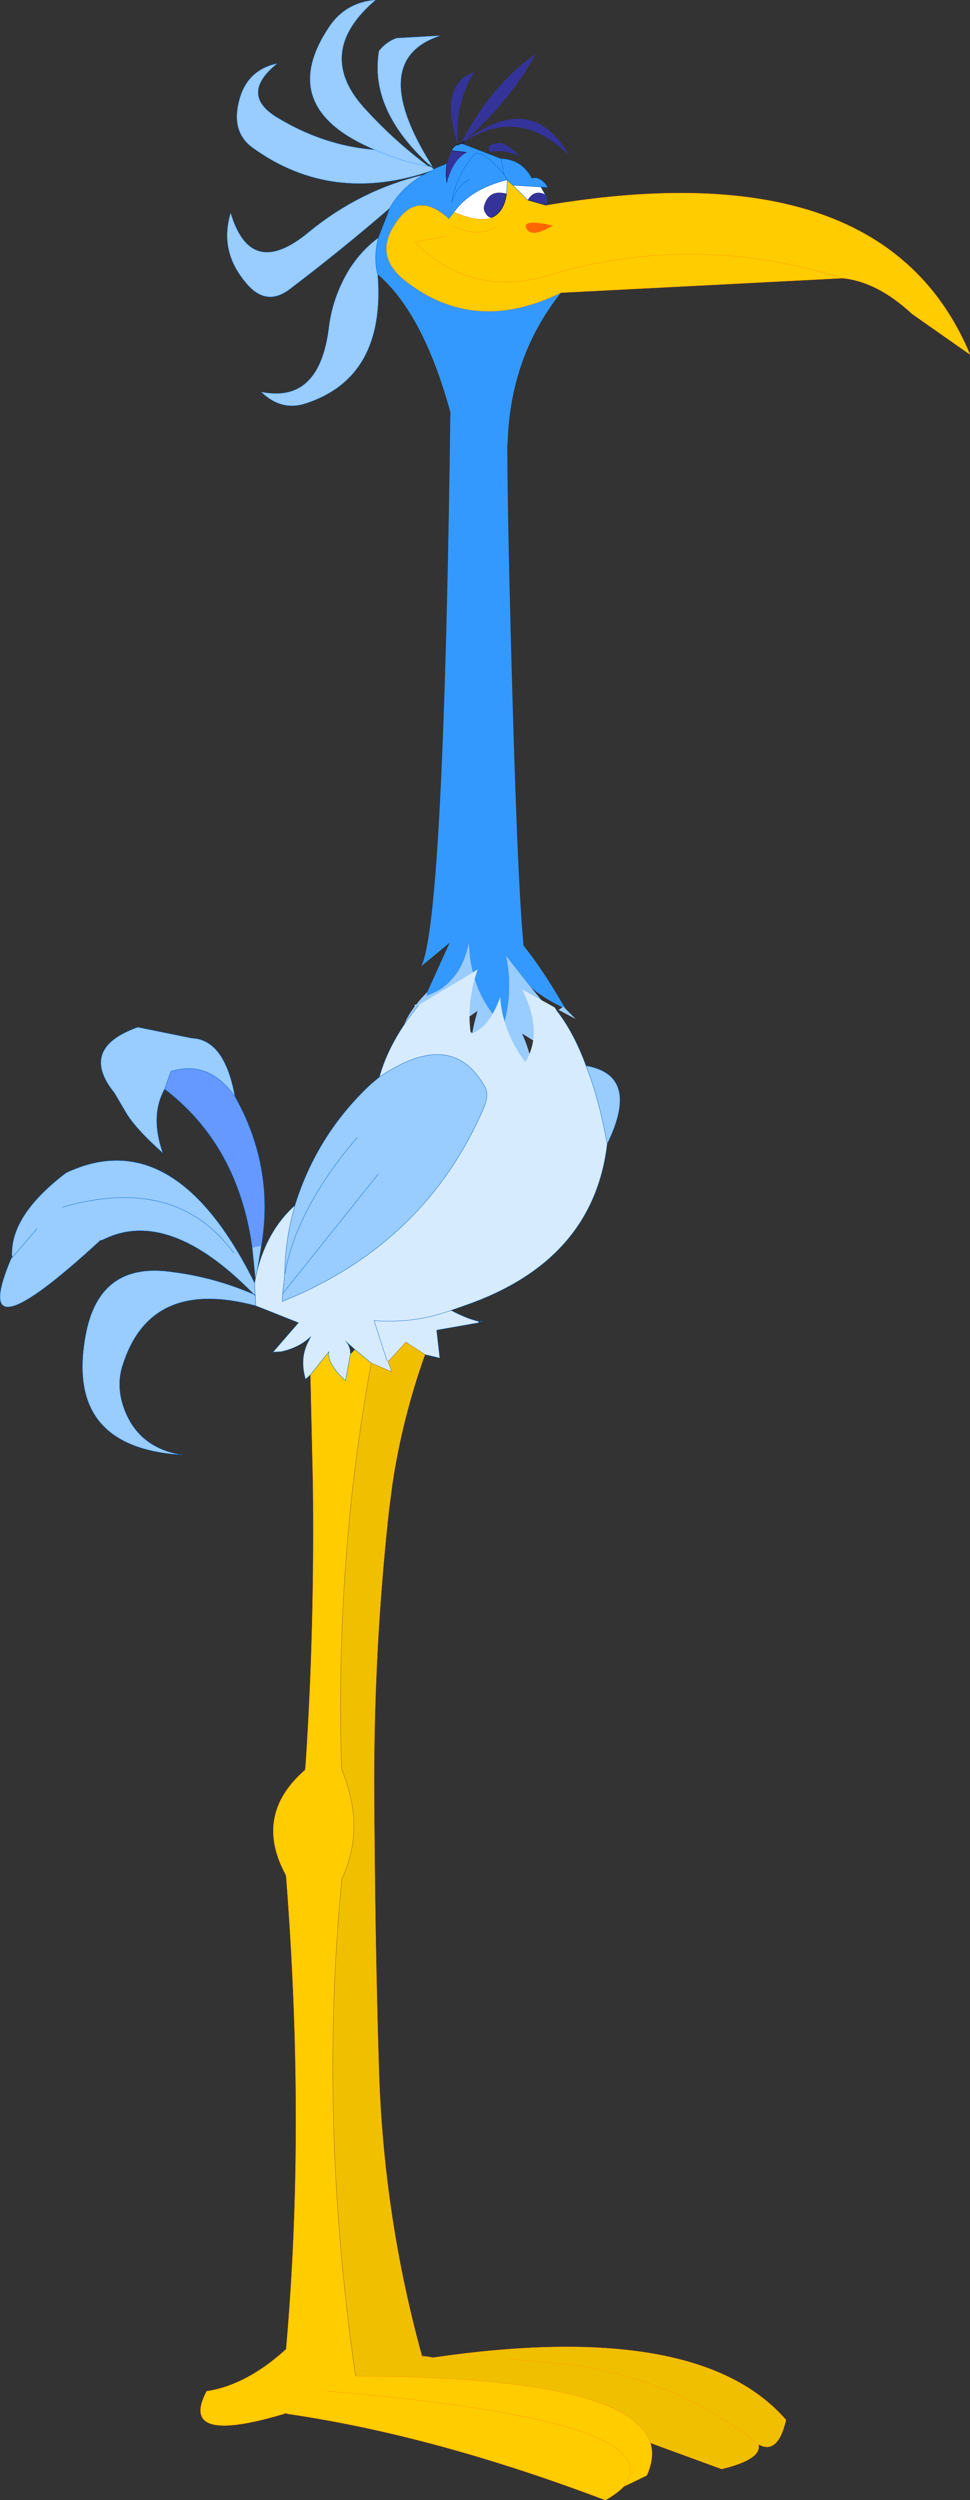
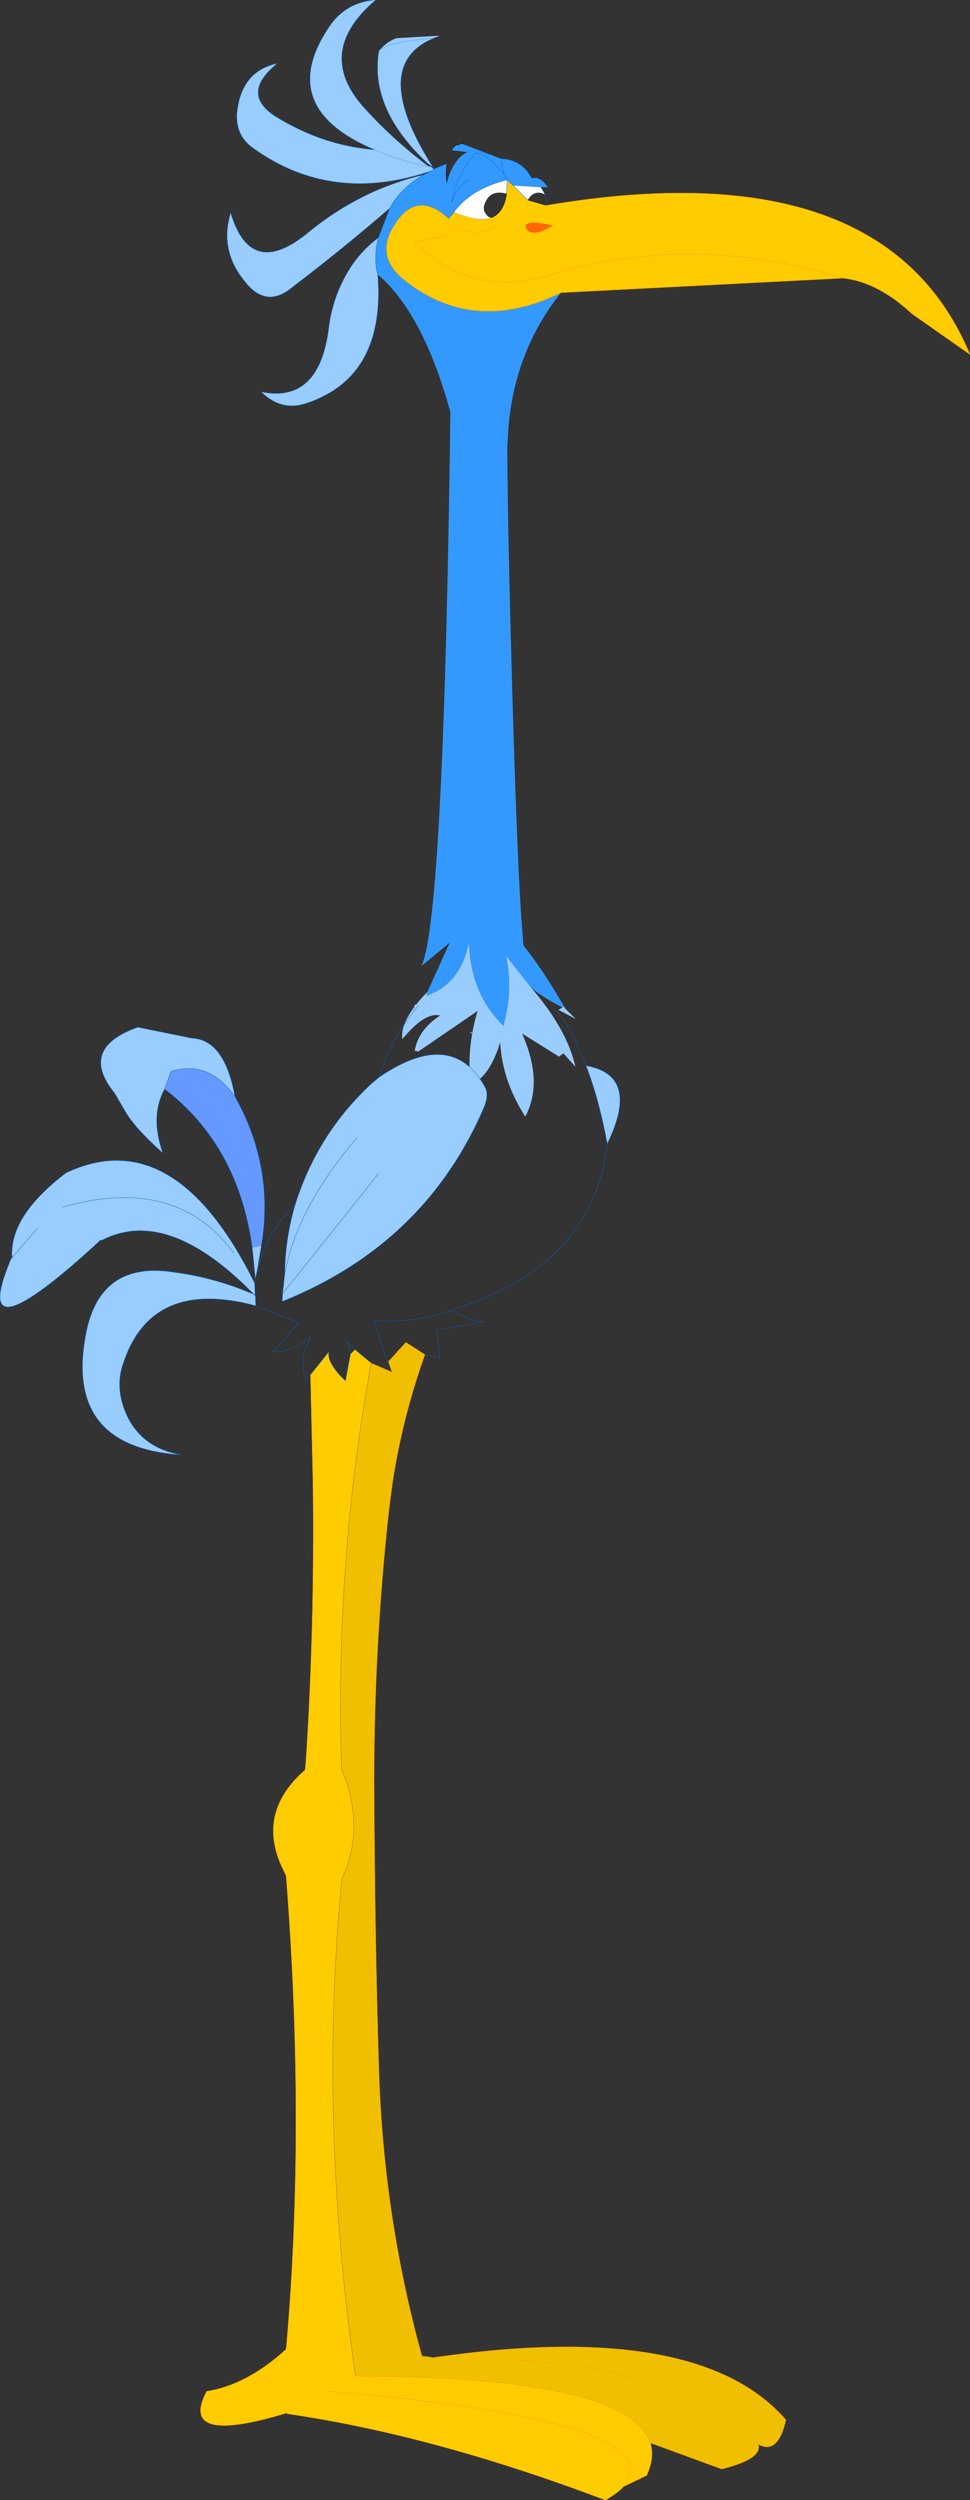
<svg xmlns="http://www.w3.org/2000/svg" height="353.65px" width="137.3px">
  <rect width="100%" height="100%" fill="#333333" stroke="none" />
  <g transform="matrix(1.0, 0.0, 0.0, 1.0, -0.15, 0.05)">
    <path d="M60.75 23.45 Q56.0 19.9 52.05 15.6 44.4 7.55 53.3 -0.05 49.05 0.3 46.75 3.75 39.05 15.2 53.25 21.15 56.7 22.75 60.75 23.45 56.7 22.75 53.25 21.15 45.95 20.6 39.25 16.5 34.05 13.25 39.35 8.95 34.5 10.0 33.75 15.5 33.3 19.0 36.0 20.9 47.15 28.9 61.2 24.1 L61.45 23.75 61.2 23.55 60.75 23.45 M60.05 24.7 Q51.1 26.85 43.85 32.8 35.65 39.6 32.8 30.1 31.2 35.4 34.85 39.8 37.8 43.55 41.35 40.7 48.65 35.15 55.35 29.35 56.9 26.55 60.05 24.7 M53.7 33.6 Q51.15 35.5 49.45 38.3 47.2 42.1 46.7 46.35 45.35 57.05 37.15 55.4 40.0 58.15 43.45 57.0 54.75 53.3 53.6 38.75 53.0 36.3 53.7 33.6 M60.65 140.25 Q56.7 144.3 57.1 146.95 60.3 143.05 62.45 143.6 59.35 145.6 58.85 148.6 L58.95 148.6 59.35 148.7 67.75 142.95 Q66.2 148.1 66.75 153.0 L67.0 153.15 67.0 153.25 Q69.45 152.2 70.95 147.4 71.25 152.85 74.5 157.9 77.1 153.05 74.05 146.15 L79.1 149.3 79.2 149.45 79.9 148.95 81.6 150.85 Q80.45 145.75 75.75 140.15 L75.25 139.55 71.75 135.1 Q72.3 137.6 72.2 140.15 72.1 142.55 71.4 145.05 69.2 142.85 68.0 140.15 66.6 136.95 66.55 133.1 65.6 138.1 62.0 140.15 L60.55 140.8 60.65 140.25 M61.1 23.1 Q52.45 9.15 61.5 5.35 L62.4 5.0 56.25 5.35 Q54.8 5.9 53.8 7.15 52.4 15.45 60.9 23.25 L61.1 23.1" fill="#99ccff" fill-rule="evenodd" stroke="none" />
    <path d="M61.2 24.1 L60.05 24.7 Q56.9 26.55 55.35 29.35 L53.7 33.6 Q53.0 36.3 53.6 38.75 60.05 44.25 63.9 58.25 63.15 116.75 60.9 131.9 60.4 135.35 59.8 136.6 L63.8 133.3 60.65 140.25 60.55 140.8 62.0 140.15 Q65.6 138.1 66.55 133.1 66.6 136.95 68.0 140.15 69.2 142.85 71.4 145.05 72.1 142.55 72.2 140.15 72.3 137.6 71.75 135.1 L75.25 139.55 75.95 140.15 Q77.75 141.5 80.2 142.65 L78.7 140.15 Q76.45 136.45 74.25 133.7 L74.1 131.9 Q73.4 123.35 72.7 99.05 72.0 74.8 71.95 62.95 L72.0 62.65 Q72.35 50.4 79.55 41.35 67.3 47.35 57.5 39.65 53.15 36.25 55.95 31.85 59.1 26.7 63.65 30.9 L64.4 29.95 Q66.8 26.65 71.9 25.4 L71.95 25.35 71.95 25.4 71.95 25.45 72.75 26.15 76.7 26.4 77.65 26.45 Q77.15 25.45 76.05 25.1 L75.4 25.15 Q74.0 22.5 71.05 22.4 L65.6 20.3 65.5 20.25 65.4 20.3 65.0 20.4 65.0 20.55 64.95 20.4 Q64.4 20.55 64.05 21.25 L66.2 21.5 Q64.25 22.55 63.4 25.8 63.2 24.6 63.4 23.1 L61.7 23.8 61.6 23.85 61.2 24.1 M66.6 25.35 Q64.75 26.3 64.1 28.65 64.6 24.95 67.35 21.7 68.6 21.15 71.5 24.65 L71.05 22.4 71.5 24.65 Q68.6 21.15 67.35 21.7 64.6 24.95 64.1 28.65 64.75 26.3 66.6 25.35 M71.5 24.65 L71.95 25.35 71.5 24.65" fill="#3399ff" fill-rule="evenodd" stroke="none" />
-     <path d="M77.5 29.0 Q77.65 28.2 77.3 27.45 75.75 26.7 74.85 28.25 L77.5 29.0 M65.6 20.3 L65.6 20.25 65.85 19.9 Q72.25 14.4 76.0 7.55 L74.25 8.85 Q68.75 13.5 65.45 20.2 L65.5 20.25 65.6 20.3 M65.85 20.0 Q73.1 15.35 79.55 20.9 L80.65 21.85 Q75.5 12.75 65.85 19.9 L65.85 20.0 M65.0 20.4 Q64.45 15.35 66.8 10.95 L67.3 10.15 Q62.2 11.85 64.95 20.4 L65.0 20.4 M64.05 21.25 L63.4 23.1 Q63.2 24.6 63.4 25.8 64.25 22.55 66.2 21.5 L64.05 21.25 M69.7 30.75 Q71.5 30.0 71.85 27.35 69.5 26.7 68.75 28.8 68.45 29.6 68.9 30.15 69.2 30.7 69.7 30.75 M70.9 20.15 Q68.8 20.35 69.5 21.45 71.8 21.0 73.95 22.2 71.8 20.2 70.9 20.15" fill="#333399" fill-rule="evenodd" stroke="none" />
    <path d="M61.3 23.45 L61.1 23.1 60.9 23.25 61.2 23.55 61.3 23.45 M61.45 23.75 L61.2 24.1 61.6 23.85 61.45 23.75" fill="#66ccff" fill-rule="evenodd" stroke="none" />
    <path d="M79.55 41.35 L119.45 39.3 Q124.35 39.8 129.25 44.35 L137.45 50.1 Q125.3 20.95 77.5 29.0 L74.85 28.25 72.75 26.15 71.95 25.45 71.85 27.35 Q71.5 30.0 69.7 30.75 67.85 31.45 64.4 29.95 L63.65 30.9 Q59.1 26.7 55.95 31.85 53.15 36.25 57.5 39.65 67.3 47.35 79.55 41.35 M63.3 33.35 L58.85 34.2 Q66.85 42.05 77.45 39.0 98.05 32.65 119.45 39.3 98.05 32.65 77.45 39.0 66.85 42.05 58.85 34.2 L63.3 33.35 M78.4 31.85 Q75.5 33.6 74.7 32.35 73.85 30.85 78.4 31.85 M70.3 32.05 Q67.95 33.6 64.3 31.95 67.95 33.6 70.3 32.05" fill="#ffcc00" fill-rule="evenodd" stroke="none" />
    <path d="M77.3 27.45 L76.7 26.4 72.75 26.15 74.85 28.25 Q75.75 26.7 77.3 27.45 M64.4 29.95 Q67.85 31.45 69.7 30.75 69.2 30.7 68.9 30.15 68.45 29.6 68.75 28.8 69.5 26.7 71.85 27.35 L71.95 25.45 71.95 25.4 71.9 25.4 Q66.8 26.65 64.4 29.95" fill="#ffffff" fill-rule="evenodd" stroke="none" />
    <path d="M71.95 25.4 L71.95 25.35 71.9 25.4 71.95 25.4" fill="#d2f0ff" fill-rule="evenodd" stroke="none" />
    <path d="M78.4 31.85 Q73.85 30.85 74.7 32.35 75.5 33.6 78.4 31.85" fill="#ff6600" fill-rule="evenodd" stroke="none" />
-     <path d="M53.25 21.15 Q39.05 15.2 46.75 3.75 49.05 0.3 53.3 -0.05 44.4 7.55 52.05 15.6 56.0 19.9 60.75 23.45 56.7 22.75 53.25 21.15 45.95 20.6 39.25 16.5 34.05 13.25 39.35 8.95 34.5 10.0 33.75 15.5 33.3 19.0 36.0 20.9 47.15 28.9 61.2 24.1 L61.6 23.85 M60.05 24.7 Q51.1 26.85 43.85 32.8 35.65 39.6 32.8 30.1 31.2 35.4 34.85 39.8 37.8 43.55 41.35 40.7 48.65 35.15 55.35 29.35 M53.7 33.6 Q51.15 35.5 49.45 38.3 47.2 42.1 46.7 46.35 45.35 57.05 37.15 55.4 40.0 58.15 43.45 57.0 54.75 53.3 53.6 38.75 M61.45 23.7 L61.3 23.45 61.1 23.1 Q52.45 9.15 61.5 5.35 L62.4 5.0 56.25 5.35 Q54.8 5.9 53.8 7.15 52.4 15.45 60.9 23.25 M61.2 23.55 L60.75 23.45 M61.2 23.55 L61.45 23.75" fill="none" stroke="#3399ff" stroke-linecap="round" stroke-linejoin="round" stroke-width="0.05" />
+     <path d="M53.25 21.15 Q39.05 15.2 46.75 3.75 49.05 0.3 53.3 -0.05 44.4 7.55 52.05 15.6 56.0 19.9 60.75 23.45 56.7 22.75 53.25 21.15 45.95 20.6 39.25 16.5 34.05 13.25 39.35 8.95 34.5 10.0 33.75 15.5 33.3 19.0 36.0 20.9 47.15 28.9 61.2 24.1 L61.6 23.85 M60.05 24.7 Q51.1 26.85 43.85 32.8 35.65 39.6 32.8 30.1 31.2 35.4 34.85 39.8 37.8 43.55 41.35 40.7 48.65 35.15 55.35 29.35 M53.7 33.6 Q51.15 35.5 49.45 38.3 47.2 42.1 46.7 46.35 45.35 57.05 37.15 55.4 40.0 58.15 43.45 57.0 54.75 53.3 53.6 38.75 M61.45 23.7 L61.3 23.45 61.1 23.1 Q52.45 9.15 61.5 5.35 Q54.8 5.9 53.8 7.15 52.4 15.45 60.9 23.25 M61.2 23.55 L60.75 23.45 M61.2 23.55 L61.45 23.75" fill="none" stroke="#3399ff" stroke-linecap="round" stroke-linejoin="round" stroke-width="0.05" />
    <path d="M65.6 20.3 L65.6 20.25 65.85 20.0 M65.45 20.2 L65.4 20.3 65.0 20.4 65.0 20.55 64.95 20.4 65.0 20.4 M64.95 20.4 Q64.4 20.55 64.05 21.25 L66.2 21.5 M60.9 23.25 L61.2 23.55 61.45 23.7 61.6 23.85 61.7 23.8 M65.6 20.3 L65.5 20.25 65.4 20.3 M65.85 19.9 L65.6 20.25 M61.45 23.75 L61.6 23.85 M69.7 30.75 Q71.5 30.0 71.85 27.35 M74.85 28.25 L77.5 29.0 M63.4 25.8 Q63.2 24.6 63.4 23.1 M71.95 25.4 L71.95 25.35 M71.95 25.4 L71.9 25.4" fill="none" stroke="#000000" stroke-linecap="round" stroke-linejoin="round" stroke-width="0.05" />
    <path d="M61.2 24.1 L60.05 24.7 Q56.9 26.55 55.35 29.35 L53.7 33.6 Q53.0 36.3 53.6 38.75 M77.5 29.0 Q77.65 28.2 77.3 27.45 L76.7 26.4 77.65 26.45 Q77.15 25.45 76.05 25.1 L75.4 25.15 Q74.0 22.5 71.05 22.4 L65.6 20.3 M63.4 23.1 L61.7 23.8 61.45 23.7 M63.65 30.9 L64.4 29.95 Q66.8 26.65 71.9 25.4 M71.85 27.35 L71.95 25.45 72.75 26.15 74.85 28.25 M71.05 22.4 L71.5 24.65 Q68.6 21.15 67.35 21.7 64.6 24.95 64.1 28.65 64.75 26.3 66.6 25.35 M71.95 25.35 L71.5 24.65 M76.7 26.4 L72.75 26.15" fill="none" stroke="#0066cc" stroke-linecap="round" stroke-linejoin="round" stroke-width="0.05" />
    <path d="M79.55 41.35 L119.45 39.3 Q124.35 39.8 129.25 44.35 L137.45 50.1 Q125.3 20.95 77.5 29.0 M64.4 29.95 Q67.85 31.45 69.7 30.75 M79.55 41.35 Q67.3 47.35 57.5 39.65 53.15 36.25 55.95 31.85 59.1 26.7 63.65 30.9 M119.45 39.3 Q98.05 32.65 77.45 39.0 66.85 42.05 58.85 34.2 L63.3 33.35 M78.4 31.85 Q75.5 33.6 74.7 32.35 73.85 30.85 78.4 31.85 M64.3 31.95 Q67.95 33.6 70.3 32.05" fill="none" stroke="#ff9900" stroke-linecap="round" stroke-linejoin="round" stroke-width="0.05" />
    <path d="M33.4 155.05 Q31.95 147.0 27.3 146.8 L19.65 145.25 Q11.25 148.25 16.35 154.55 L17.85 157.1 Q19.15 159.45 23.2 163.05 21.35 157.8 23.45 154.0 L24.35 151.5 Q29.7 149.85 33.4 155.05 M35.85 176.4 L36.3 180.85 36.55 179.7 37.15 176.15 35.85 176.4 M36.2 181.45 Q24.85 158.6 9.5 165.85 1.55 171.9 1.85 177.65 L1.95 177.75 1.75 177.95 1.55 178.4 Q-4.3 192.6 14.35 175.4 L14.65 175.35 Q23.95 170.6 36.1 183.05 30.55 180.65 24.7 179.9 14.4 178.3 12.35 188.4 9.1 204.7 25.9 205.75 19.8 204.75 17.75 199.3 16.55 196.05 17.5 193.1 21.4 180.65 36.35 184.65 L36.3 183.25 36.1 183.05 36.25 183.0 36.2 181.45 M86.1 161.75 Q90.85 152.05 83.1 150.7 84.95 155.45 86.1 161.75 M67.0 146.1 L67.0 146.05 66.75 145.9 66.8 146.15 67.0 146.1 M53.85 152.3 L52.65 153.3 Q45.0 160.45 41.9 170.45 40.5 175.25 40.45 180.25 L40.15 182.95 40.1 184.05 Q60.4 175.9 68.7 156.5 69.35 154.85 68.85 153.8 64.2 145.25 53.85 152.3 M59.35 142.15 L58.95 142.05 58.85 142.05 58.8 142.5 59.35 142.15 M50.7 160.85 Q42.05 171.0 40.45 180.25 42.05 171.0 50.7 160.85 M33.25 177.2 Q25.1 166.1 9.0 170.7 25.1 166.1 33.25 177.2 M5.4 173.75 L1.95 177.75 5.4 173.75 M53.7 166.0 L40.15 182.95 53.7 166.0 M81.6 144.05 L79.9 142.35 79.2 142.8 81.65 144.1 81.6 144.05" fill="#99ccff" fill-rule="evenodd" stroke="none" />
-     <path d="M36.3 180.85 L36.2 181.45 36.25 183.0 36.3 183.25 36.35 184.65 42.4 187.05 38.8 191.2 39.9 191.15 Q42.5 190.6 44.15 189.0 L43.75 189.8 Q42.55 192.15 43.4 195.05 L44.1 194.4 46.7 191.15 Q46.55 191.95 47.1 192.9 47.75 194.1 49.05 195.25 L49.75 191.5 Q49.75 190.3 49.05 189.65 L50.4 190.85 52.7 192.75 55.6 194.0 55.1 192.55 54.9 192.35 55.1 192.55 57.6 189.8 60.3 191.55 62.4 192.05 61.95 188.1 67.9 187.05 67.85 186.85 Q66.15 186.45 64.0 185.3 L66.0 184.6 Q84.15 178.3 86.1 161.75 84.95 155.45 83.1 150.7 81.35 145.95 78.95 142.9 L78.65 142.45 74.05 139.9 Q77.1 145.95 74.5 150.2 71.25 145.75 70.95 141.0 69.45 145.2 67.0 146.1 L66.8 146.15 66.75 145.9 Q66.2 141.6 67.75 137.1 L59.5 142.05 59.4 142.15 59.0 142.65 Q55.2 147.45 53.85 152.3 64.2 145.25 68.85 153.8 69.35 154.85 68.7 156.5 60.4 175.9 40.1 184.05 L40.15 182.95 40.45 180.25 Q40.5 175.25 41.9 170.45 38.0 173.95 36.55 179.7 L36.3 180.85 M54.9 192.35 L53.1 186.75 Q58.75 187.2 64.0 185.3 58.75 187.2 53.1 186.75 L54.9 192.35" fill="#d7ebff" fill-rule="evenodd" stroke="none" />
    <path d="M23.45 154.0 Q33.85 161.95 35.85 176.4 L37.15 176.15 Q39.0 165.0 33.4 155.05 29.7 149.85 24.35 151.5 L23.45 154.0" fill="#6699ff" fill-rule="evenodd" stroke="none" />
    <path d="M92.2 345.5 L102.3 349.2 Q108.05 347.8 107.5 345.7 110.25 347.25 111.4 342.25 99.0 327.95 61.4 333.45 L60.95 333.35 59.9 333.25 59.85 333.25 59.85 333.15 Q54.5 313.75 53.8 293.35 53.2 274.45 53.1 252.05 53.1 232.7 55.2 213.55 L55.7 209.75 Q57.1 200.5 60.3 191.55 L57.6 189.8 55.1 192.55 55.6 194.0 52.7 192.75 Q51.15 201.25 50.15 209.75 47.85 229.75 48.5 250.2 51.95 258.5 48.55 265.7 45.25 299.35 50.4 335.55 L50.5 336.05 Q89.2 336.15 92.2 345.5 M72.15 333.65 L76.65 334.05 Q94.3 335.15 107.5 345.7 94.3 335.15 76.65 334.05 L72.15 333.65" fill="#f0c000" fill-rule="evenodd" stroke="none" />
    <path d="M44.1 194.4 L44.45 209.75 Q44.7 230.05 43.45 249.1 L43.35 250.3 Q36.05 256.65 40.55 265.05 L40.65 265.3 Q43.4 300.6 40.7 331.7 L40.65 332.25 Q35.05 337.35 29.4 338.2 25.3 345.95 40.65 341.3 L40.9 341.4 Q61.55 344.4 85.85 353.6 87.65 352.55 88.4 351.7 L91.7 350.1 Q92.85 347.5 92.2 345.5 89.2 336.15 50.5 336.05 L50.4 335.55 Q45.25 299.35 48.55 265.7 51.95 258.5 48.5 250.2 47.85 229.75 50.15 209.75 51.15 201.25 52.7 192.75 L50.4 190.85 49.75 191.5 49.05 195.25 Q47.75 194.1 47.1 192.9 46.55 191.95 46.7 191.15 L44.1 194.4 M46.65 338.2 Q95.8 342.35 88.4 351.7 95.8 342.35 46.65 338.2" fill="#ffcc00" fill-rule="evenodd" stroke="none" />
    <path d="M33.4 155.05 Q31.95 147.0 27.3 146.8 L19.65 145.25 Q11.25 148.25 16.35 154.55 L17.85 157.1 Q19.15 159.45 23.2 163.05 21.35 157.8 23.45 154.0 33.85 161.95 35.85 176.4 L36.3 180.85 36.2 181.45 Q24.85 158.6 9.5 165.85 1.55 171.9 1.85 177.65 L1.75 177.95 1.55 178.4 Q-4.3 192.6 14.35 175.4 L14.65 175.35 Q23.95 170.6 36.1 183.05 30.55 180.65 24.7 179.9 14.4 178.3 12.35 188.4 9.1 204.7 25.9 205.75 19.8 204.75 17.75 199.3 16.55 196.05 17.5 193.1 21.4 180.65 36.35 184.65 L42.4 187.05 38.8 191.2 39.9 191.15 Q42.5 190.6 44.15 189.0 L43.75 189.8 Q42.55 192.15 43.4 195.05 L44.1 194.4 46.7 191.15 Q46.55 191.95 47.1 192.9 47.75 194.1 49.05 195.25 L49.75 191.5 Q49.75 190.3 49.05 189.65 L50.4 190.85 52.7 192.75 M60.3 191.55 L62.4 192.05 61.95 188.1 67.9 187.05 68.55 186.85 67.85 186.85 Q66.15 186.45 64.0 185.3 L66.0 184.6 Q84.15 178.3 86.1 161.75 90.85 152.05 83.1 150.7 81.35 145.95 78.95 142.9 M59.4 142.15 L59.0 142.65 Q55.2 147.45 53.85 152.3 L52.65 153.3 Q45.0 160.45 41.9 170.45 38.0 173.95 36.55 179.7 L37.15 176.15 Q39.0 165.0 33.4 155.05 29.7 149.85 24.35 151.5 L23.45 154.0 M41.9 170.45 Q40.5 175.25 40.45 180.25 L40.15 182.95 40.1 184.05 Q60.4 175.9 68.7 156.5 69.35 154.85 68.85 153.8 64.2 145.25 53.85 152.3 M36.55 179.7 L36.3 180.85 M40.45 180.25 Q42.05 171.0 50.7 160.85 M1.95 177.75 L1.75 177.95 M1.95 177.75 L5.4 173.75 M9.0 170.7 Q25.1 166.1 33.25 177.2 M36.1 183.05 L36.3 183.25 36.35 184.65 M36.3 183.25 L36.25 183.0 36.2 181.45 M64.0 185.3 Q58.75 187.2 53.1 186.75 L54.9 192.35 M40.15 182.95 L53.7 166.0 M83.1 150.7 Q84.95 155.45 86.1 161.75" fill="none" stroke="#0066cc" stroke-linecap="round" stroke-linejoin="round" stroke-width="0.05" />
    <path d="M55.1 192.55 L55.6 194.0 52.7 192.75 Q51.15 201.25 50.15 209.75 47.85 229.75 48.5 250.2 51.95 258.5 48.55 265.7 45.25 299.35 50.4 335.55 L50.5 336.05 M54.9 192.35 L55.1 192.55 57.6 189.8 60.3 191.55 M59.85 333.15 L59.85 333.25 59.9 333.25 60.95 333.35" fill="none" stroke="#996633" stroke-linecap="round" stroke-linejoin="round" stroke-width="0.05" />
    <path d="M44.1 194.4 L44.45 209.75 Q44.7 230.05 43.45 249.1 L43.35 250.3 Q36.05 256.65 40.55 265.05 L40.65 265.3 Q43.4 300.6 40.7 331.7 L40.65 332.25 Q35.05 337.35 29.4 338.2 25.3 345.95 40.65 341.3 L40.9 341.4 Q61.55 344.4 85.85 353.6 87.65 352.55 88.4 351.7 L91.7 350.1 Q92.85 347.5 92.2 345.5 L102.3 349.2 Q108.05 347.8 107.5 345.7 110.25 347.25 111.4 342.25 99.0 327.95 61.4 333.45 L60.95 333.35 59.85 333.15 Q54.5 313.75 53.8 293.35 53.2 274.45 53.1 252.05 53.1 232.7 55.2 213.55 L55.7 209.75 Q57.1 200.5 60.3 191.55 M50.5 336.05 Q89.2 336.15 92.2 345.5 M59.9 333.25 L59.85 333.15 M107.5 345.7 Q94.3 335.15 76.65 334.05 L72.15 333.65 M88.4 351.7 Q95.8 342.35 46.65 338.2" fill="none" stroke="#ff9900" stroke-linecap="round" stroke-linejoin="round" stroke-width="0.05" />
  </g>
</svg>